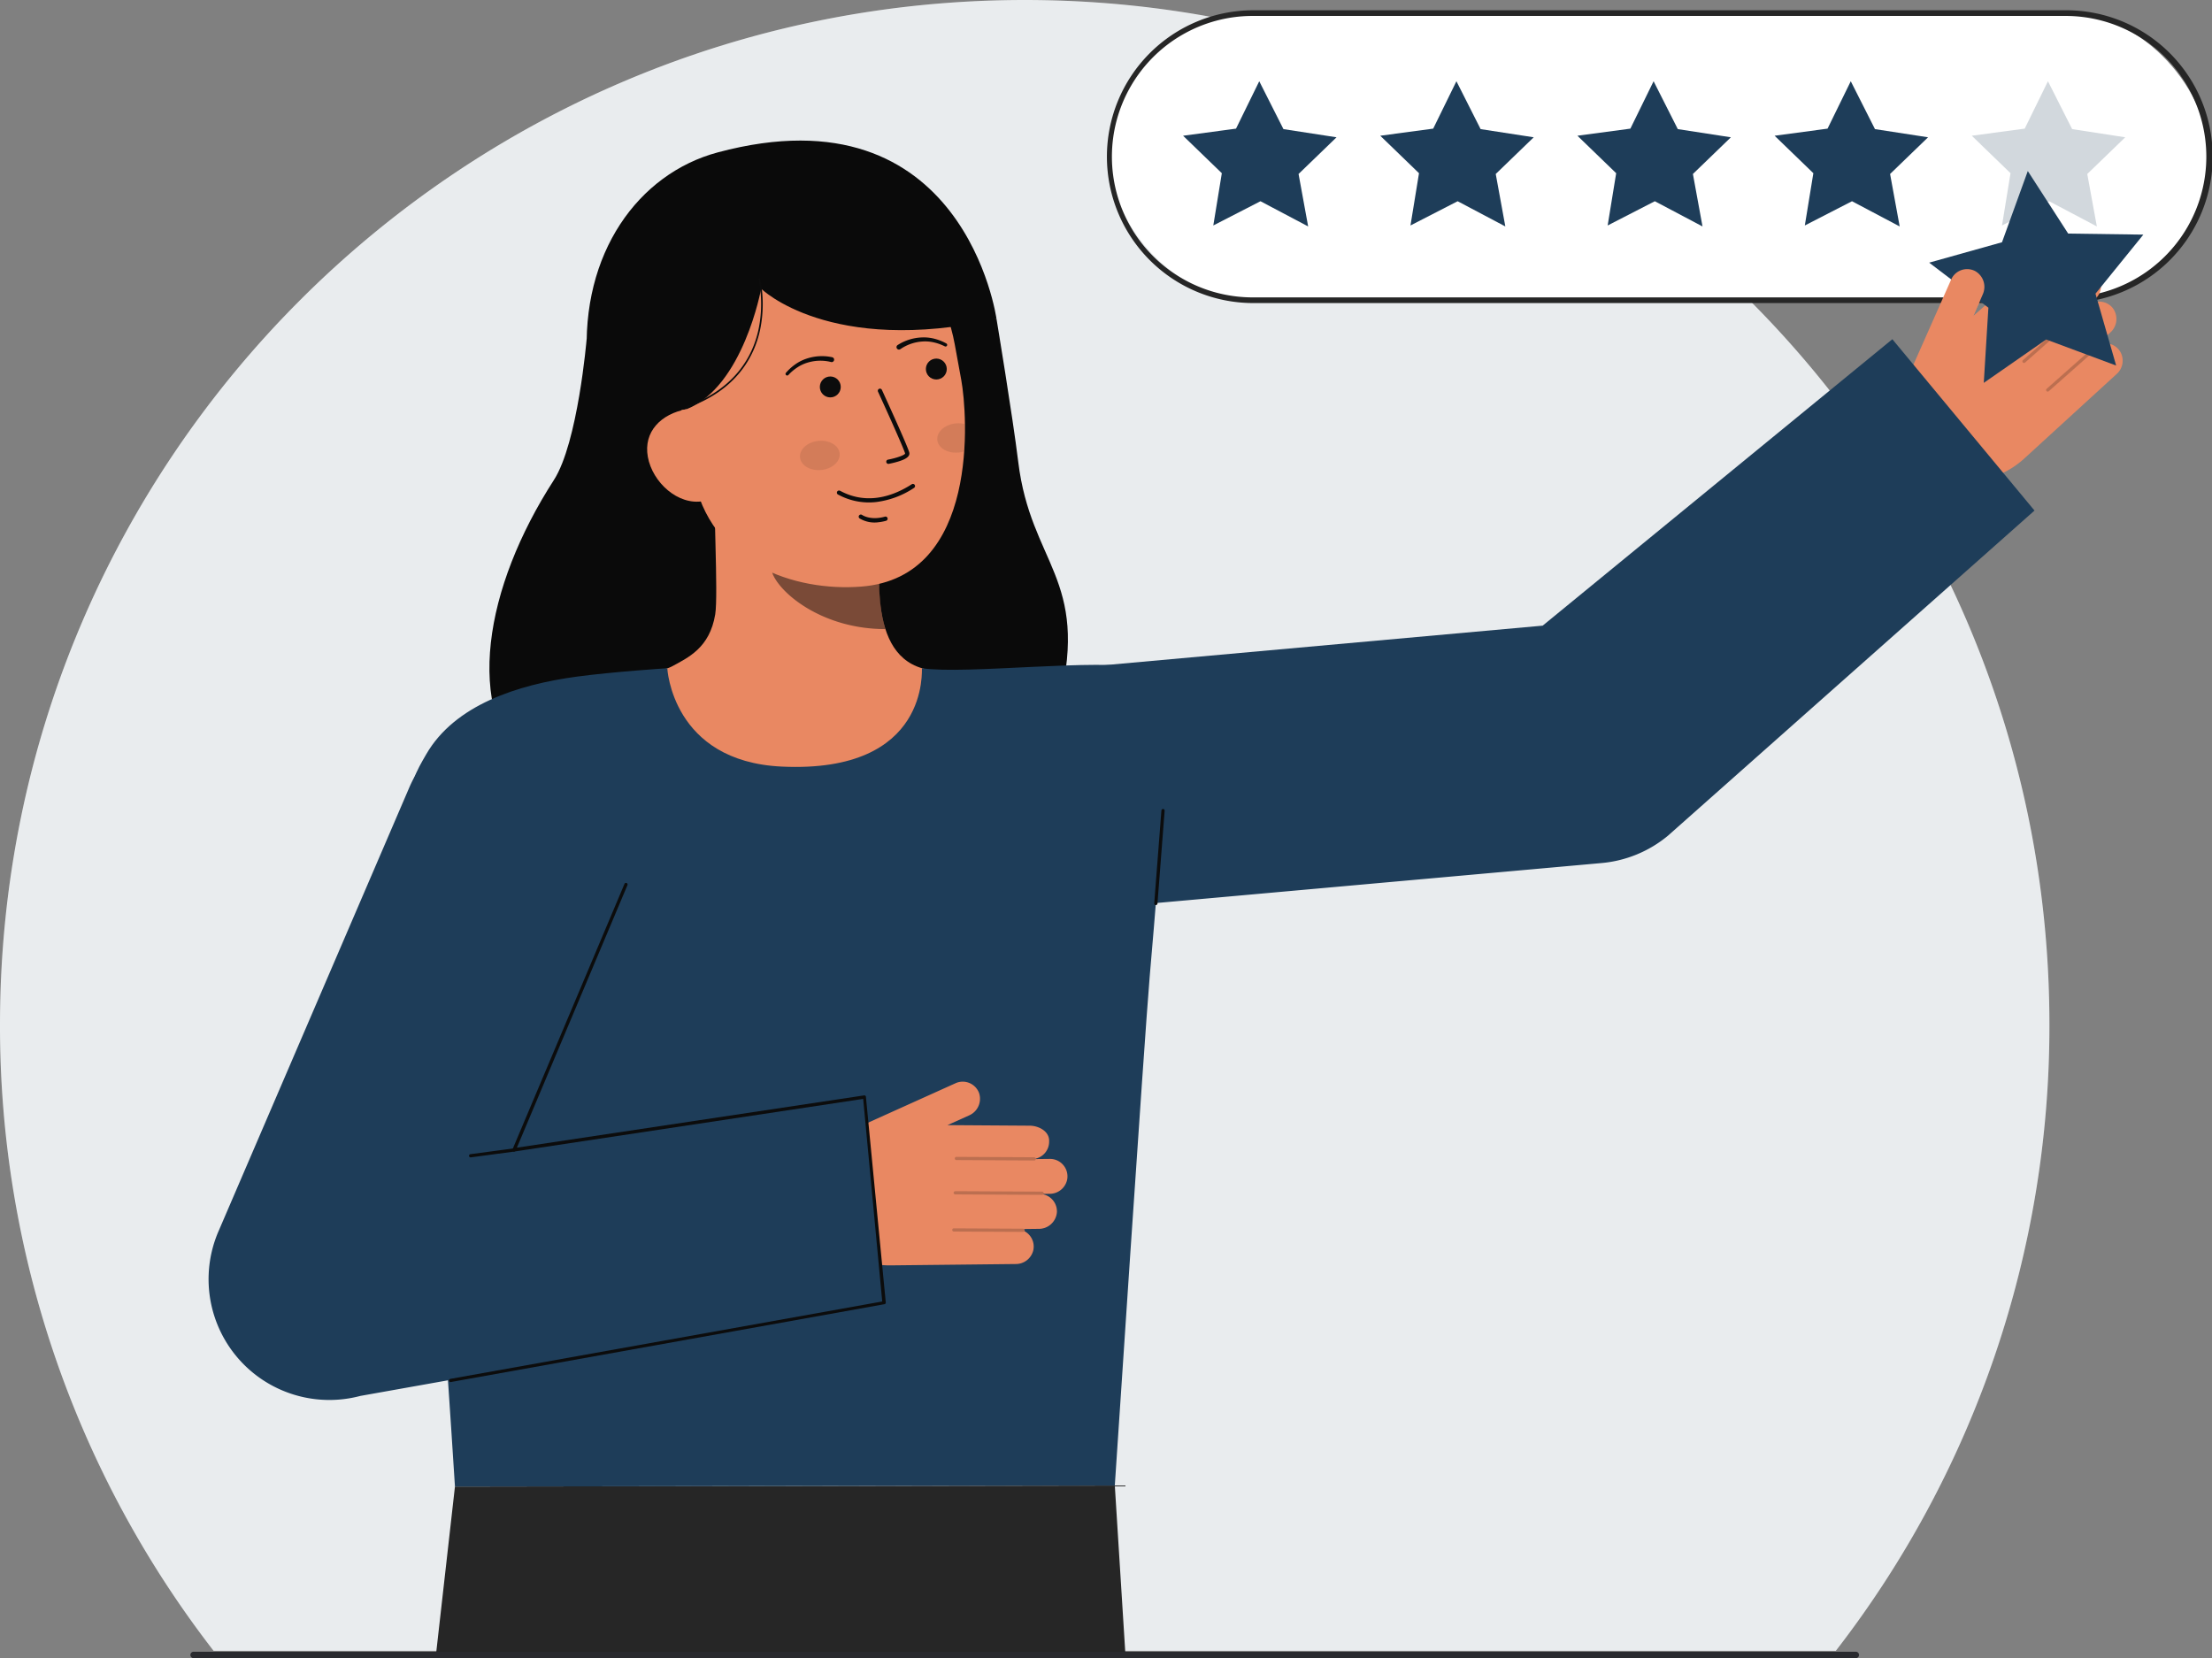
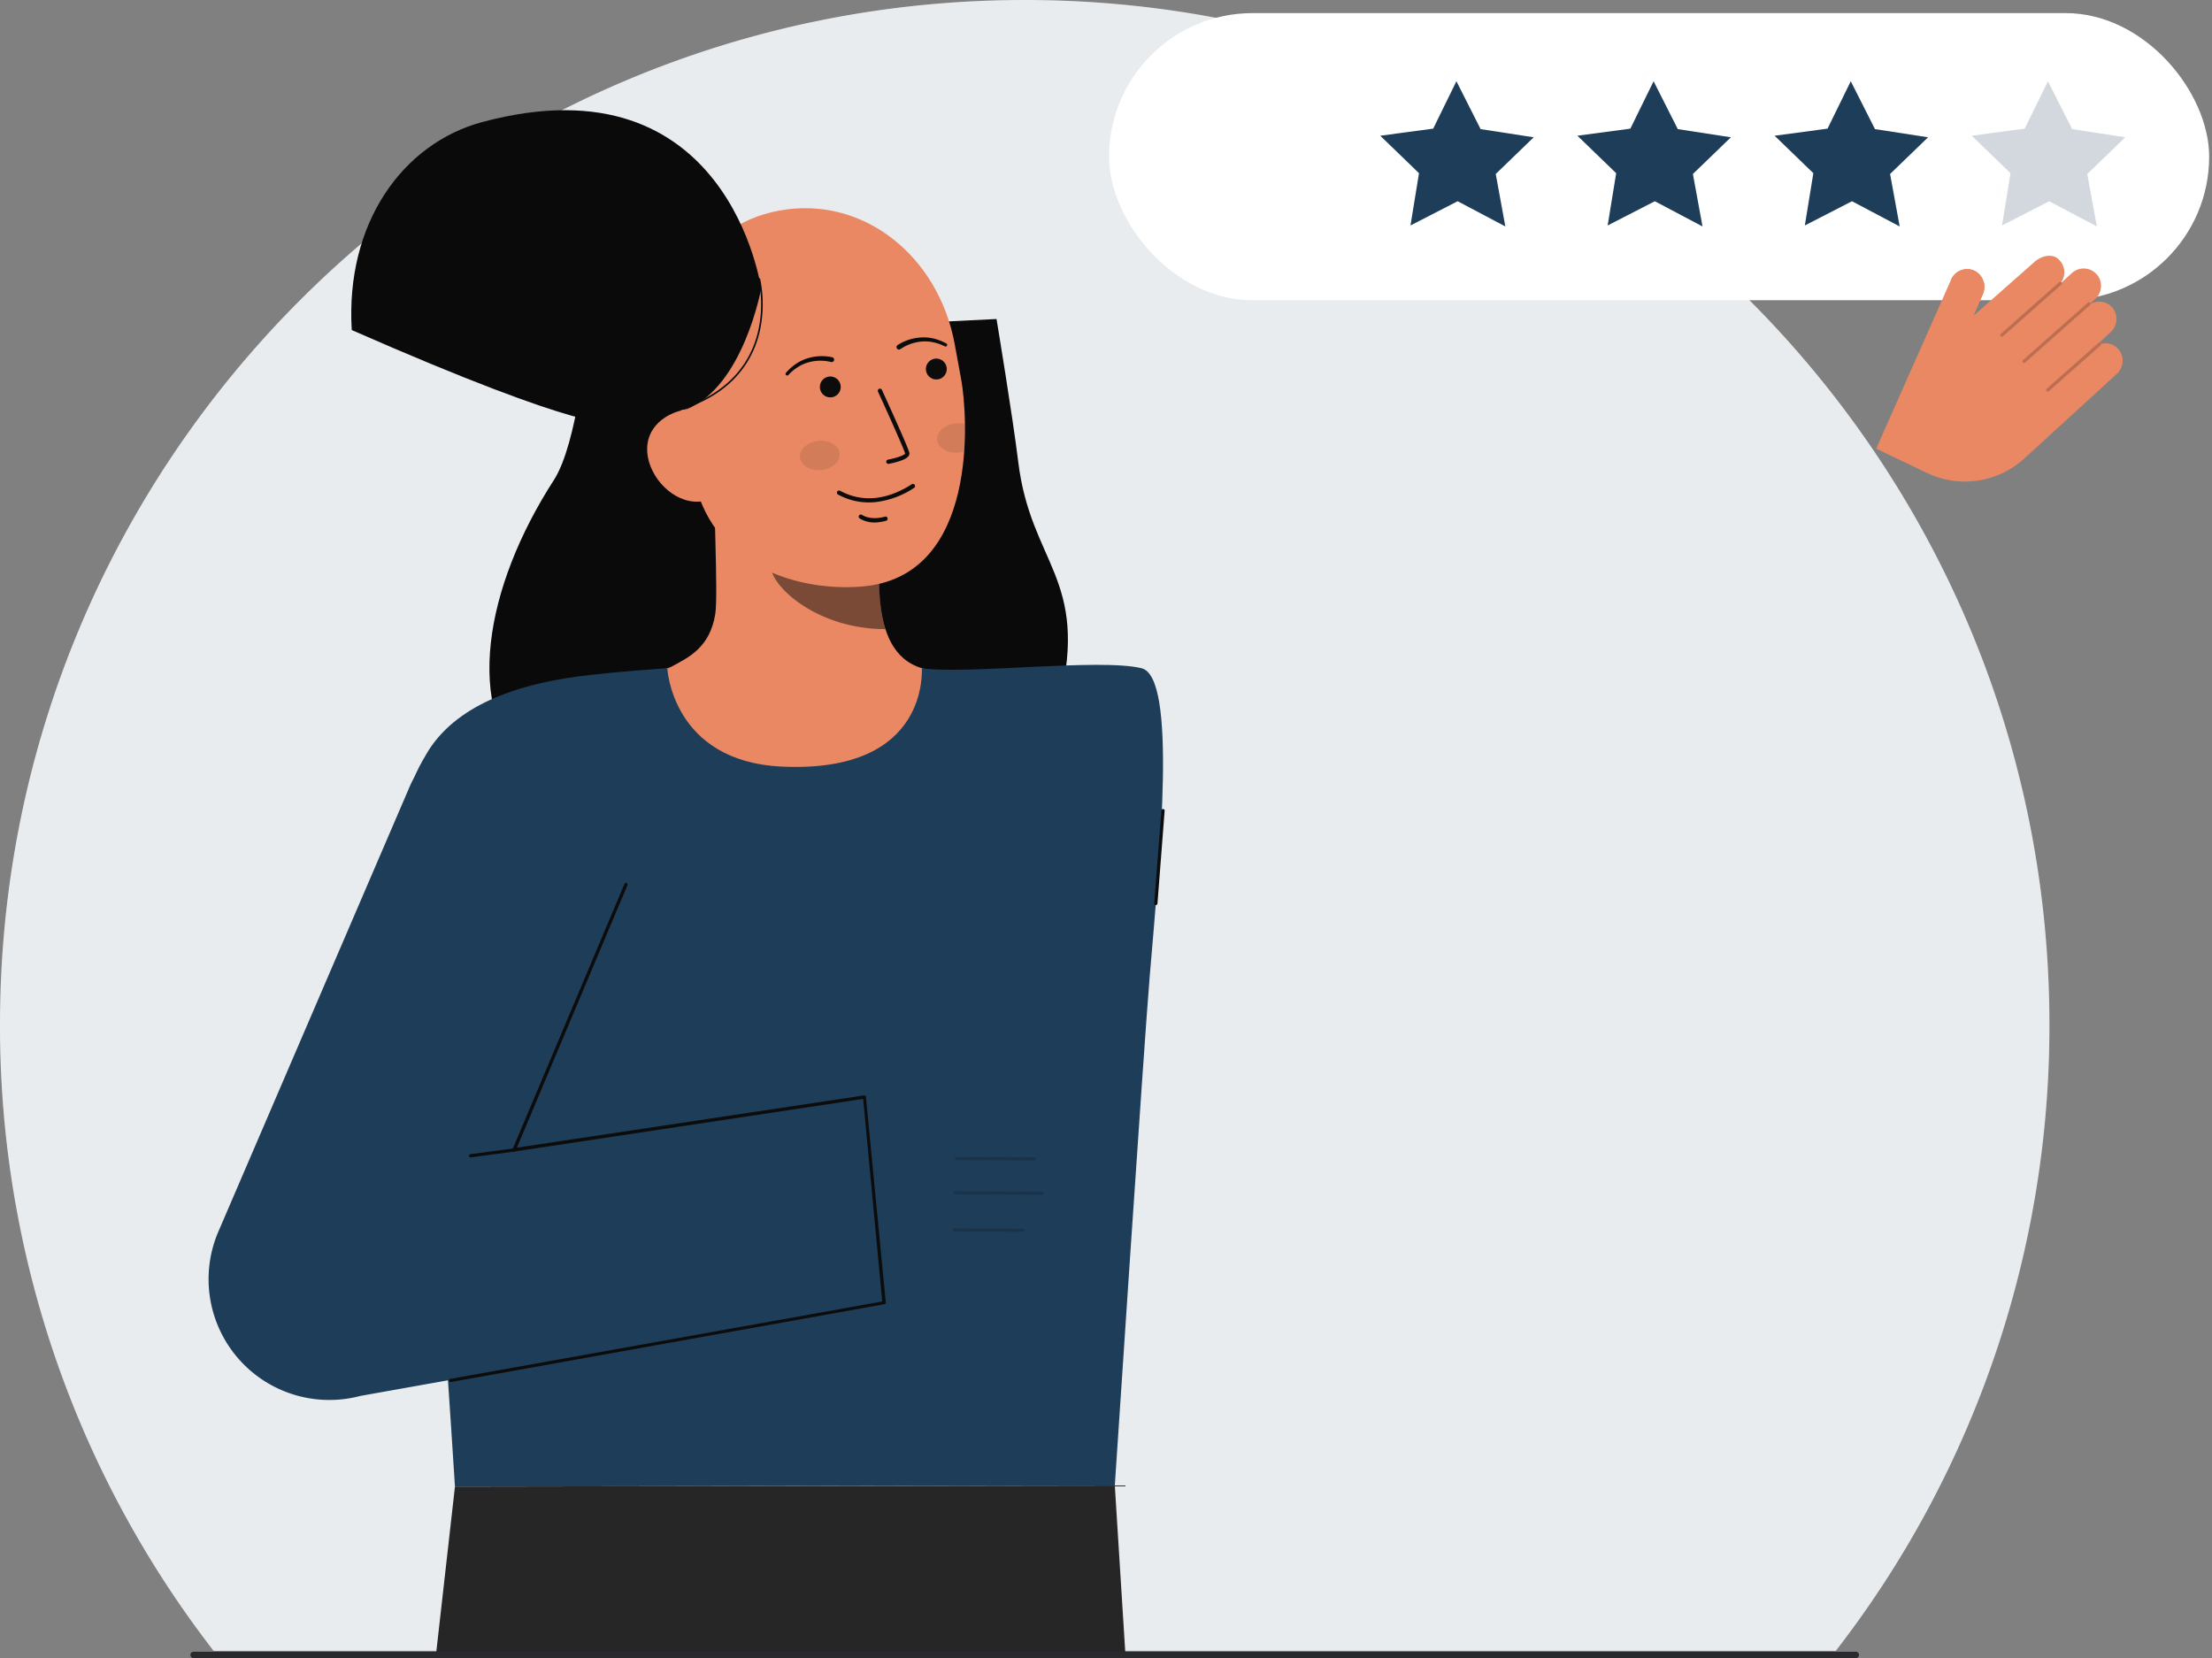
<svg xmlns="http://www.w3.org/2000/svg" id="Layer_3" data-name="Layer 3" viewBox="0 0 686.853 514.916">
  <rect x="0" y="0" width="686.853" height="514.916" fill="#808080" stroke="none" />
  <g>
    <g>
      <path d="M636.369,318.177a316.764,316.764,0,0,1-66.317,194.446H66.317A316.77,316.77,0,0,1,0,318.177C0,142.447,142.461,0,318.192,0S636.369,142.447,636.369,318.177Z" fill="#fff" />
      <path d="M636.369,318.177a316.764,316.764,0,0,1-66.317,194.446H66.317A316.77,316.77,0,0,1,0,318.177C0,142.447,142.461,0,318.192,0S636.369,142.447,636.369,318.177Z" fill="#1E3D59" opacity="0.1" />
    </g>
    <g>
      <rect x="344.379" y="4.069" width="341.593" height="89.163" rx="44.581" fill="#fff" />
-       <path d="M641.391,94.112H388.96a45.462,45.462,0,0,1,0-90.923H641.391a45.462,45.462,0,1,1,0,90.923ZM388.96,4.949a43.7,43.7,0,0,0,0,87.4H641.391a43.7,43.7,0,1,0,0-87.4Z" fill="#262626" />
    </g>
    <g>
-       <polygon points="391.012 25.226 398.526 40.094 415.014 42.633 403.219 54.027 406.198 70.315 391.393 62.489 376.746 70.016 379.392 53.785 367.361 42.15 383.8 39.945 391.012 25.226" fill="#1E3D59" />
      <polygon points="452.237 25.226 459.751 40.094 476.239 42.633 464.444 54.027 467.423 70.315 452.618 62.489 437.971 70.016 440.617 53.785 428.586 42.15 445.026 39.945 452.237 25.226" fill="#1E3D59" />
      <polygon points="513.462 25.226 520.977 40.094 537.465 42.633 525.669 54.027 528.648 70.315 513.844 62.489 499.197 70.016 501.842 53.785 489.811 42.15 506.251 39.945 513.462 25.226" fill="#1E3D59" />
      <polygon points="574.687 25.226 582.202 40.094 598.69 42.633 586.894 54.027 589.873 70.315 575.069 62.489 560.422 70.016 563.068 53.785 551.036 42.15 567.476 39.945 574.687 25.226" fill="#1E3D59" />
      <polygon points="635.913 25.226 643.427 40.094 659.915 42.633 648.12 54.027 651.099 70.315 636.294 62.489 621.647 70.016 624.293 53.785 612.262 42.15 628.701 39.945 635.913 25.226" fill="#1E3D59" opacity="0.2" />
    </g>
    <g>
      <g>
        <g>
          <path d="M182.157,105.337s-2.717,32.172-10.171,43.73c-21.459,33.273-28.174,71.013-7.632,91.156S318.144,263,329.045,217.7c9.178-38.138-8.988-42.578-12.865-74.243-1.755-14.327-6.747-44.393-6.747-44.393" fill="#0a0a0a" />
          <path id="sk" d="M295.855,209.942c-.231-.03-2.784,42.33-51.994,38.637-34.068-2.552-46.215-38.7-47-38.7,3.673-.781,9.859-1.916,11.49-2.786,5.365-2.883,12-5.882,13.731-16.3,1-6-.694-36.722-.173-42.8l52.294,11.672c-.731,12.83-5.845,42.575,12.08,47.839C289.269,208.381,292.482,209.181,295.855,209.942Z" fill="#E98862" />
          <path id="sh" d="M274.94,195.354a37.849,37.849,0,0,1-1.573-8.116,86.513,86.513,0,0,1,.342-18.878,57.335,57.335,0,0,1-28.9-12.662c-.971,3.586-6.311,19.256-4.832,22.664C242.769,184.8,255.9,195.354,274.94,195.354Z" fill="#0c0c0c" opacity="0.5" />
          <path d="M267.492,182.152c-20.65,1.629-47.176-7.09-52.214-34.64l-4.547-24.858c-5.038-27.55,5.347-52.53,31.287-57.274h0c25.94-4.744,49.413,14.043,54.452,41.593l2.012,11.006C300.416,128.55,304.335,179.245,267.492,182.152Z" fill="#E98862" />
          <path d="M275.922,144.048l.051-.008a29.082,29.082,0,0,0,3.112-.772c1.527-.481,3.527-1.279,3.276-2.657-.287-1.57-7.685-17.72-8.527-19.557a.666.666,0,0,0-1.21.555c3.155,6.878,8.234,18.185,8.427,19.242-.174.488-2.709,1.4-5.317,1.88a.666.666,0,0,0,.188,1.317Z" fill="#0c0c0c" />
          <path d="M272.013,155.905a27.2,27.2,0,0,0,11.816-4.407.665.665,0,0,0-.719-1.119c-7.658,4.922-15.242,5.68-21.932,2.19a4.064,4.064,0,0,0-.417-.2.665.665,0,0,0-.459,1.249c.052.022.14.069.261.133A19.957,19.957,0,0,0,272.013,155.905Z" fill="#0c0c0c" />
-           <path d="M189.951,131.18l23.252-4.116c17.634-7.009,23.141-37.427,23.141-37.427s21.238,20.955,73.089,9.43c0,0-9.938-72.273-86.562-51.747-24.707,6.618-42.562,31.365-40.561,64.6C183.712,135.207,189.951,131.18,189.951,131.18Z" fill="#0a0a0a" />
+           <path d="M189.951,131.18l23.252-4.116c17.634-7.009,23.141-37.427,23.141-37.427c0,0-9.938-72.273-86.562-51.747-24.707,6.618-42.562,31.365-40.561,64.6C183.712,135.207,189.951,131.18,189.951,131.18Z" fill="#0a0a0a" />
          <path d="M218.424,155.611c-7.883,1.442-15.816-5.823-17.258-13.706s4.154-13.4,12.037-14.841l5.028,4.539,6.97,22.768Z" fill="#E98862" />
          <path d="M279.63,108.384a13.626,13.626,0,0,1,6.7-2.329,12.044,12.044,0,0,1,3.6.262,14.573,14.573,0,0,1,3.43,1.23l.034.016a.509.509,0,0,0,.449-.913,15.642,15.642,0,0,0-3.65-1.449,13.23,13.23,0,0,0-3.93-.418,14.993,14.993,0,0,0-7.545,2.371.764.764,0,0,0,.838,1.278l.018-.012Z" fill="#0c0c0c" />
          <path d="M258.411,110.934a15.008,15.008,0,0,0-7.9.418,13.243,13.243,0,0,0-3.535,1.767,15.607,15.607,0,0,0-2.914,2.634.509.509,0,0,0,.74.7l.027-.028a14.525,14.525,0,0,1,2.783-2.351,11.991,11.991,0,0,1,3.281-1.506,13.633,13.633,0,0,1,7.1-.163l.058.015a.764.764,0,0,0,.386-1.479Z" fill="#0c0c0c" />
          <path d="M272.872,162.158a13.525,13.525,0,0,0,2.266-.441.665.665,0,1,0-.36-1.281c-4.461,1.254-6.983-.459-7.089-.533a.665.665,0,0,0-.771,1.084A9.012,9.012,0,0,0,272.872,162.158Z" fill="#0c0c0c" />
          <path d="M213.225,126.684c15.68-5.52,21.039-16.187,22.774-24.164a39.057,39.057,0,0,0,0-16.137l-.485.124a38.519,38.519,0,0,1-.01,15.925c-1.711,7.846-7,18.34-22.448,23.782Z" fill="#0c0c0c" />
        </g>
        <ellipse cx="254.57" cy="141.43" rx="6.187" ry="4.538" transform="translate(-12.967 26.397) rotate(-5.789)" fill="#0c0c0c" opacity="0.1" />
        <path d="M291.049,136.633c.26,2.49,3.22,4.23,6.62,3.89a8.554,8.554,0,0,0,1.73-.36c.21-2.96.27-5.81.23-8.45a7.793,7.793,0,0,0-2.88-.22C293.349,131.833,290.8,134.133,291.049,136.633Z" fill="#0c0c0c" opacity="0.1" />
      </g>
      <polygon points="141.27 461.628 135.365 513.916 349.464 513.916 346.162 461.299 141.27 461.628" fill="#262626" />
      <path id="b_1_b" d="M242.732,238.051c-34.092-1.606-35.527-30.543-35.527-30.543s-16.892,1.092-28.122,2.611c-18.384,2.487-37.873,8.8-46.718,24.085-6.358,10.991-7.889,12.98-2.105,75,4.188,44.906,11.01,152.426,11.01,152.426l204.892-.329S355.28,323.416,357,303.2c3.283-38.589,8.465-92.979-2.535-95.694-12.815-3.163-54.647,2.037-68.177,0C286.059,207.476,289.159,240.24,242.732,238.051Z" fill="#1E3D59" />
      <g>
        <path d="M605.862,86.794a5.419,5.419,0,0,1,7.413-2.634,5.625,5.625,0,0,1,2.372,7.305l-2.965,6.691,19.049-16.821c2.085-1.907,5.864-2.914,7.849-.434a5.414,5.414,0,0,1,.455,6.726.368.368,0,0,1,.069.056.474.474,0,0,1,.031.054l3.216-2.941a5.424,5.424,0,0,1,8.3,1.2,5.551,5.551,0,0,1-1.138,6.931l-1.368,1.251a.5.5,0,0,1,.023.18,5.415,5.415,0,0,1,6.845,1.278,5.625,5.625,0,0,1-.759,7.643l-3.363,3.076a.5.5,0,0,1,.43.156.484.484,0,0,1,.111.255,5.419,5.419,0,0,1,5.939,2.46,5.551,5.551,0,0,1-1.138,6.931L628.56,142.386a27.293,27.293,0,0,1-30.182,4.488l-15.794-7.544Z" fill="#E98862" />
        <g opacity="0.2">
          <path d="M621.268,104.374a.5.5,0,0,0,.7.034l18.094-16.019a.5.5,0,1,0-.663-.749l-18.1,16.02a.5.5,0,0,0-.042.706Z" fill="#0c0c0c" />
        </g>
        <g opacity="0.2">
          <path d="M628.114,112.549a.5.5,0,0,0,.7.035l20.193-17.879a.5.5,0,0,0,.043-.706.517.517,0,0,0-.706-.042l-20.194,17.878a.5.5,0,0,0-.042.706Z" fill="#0c0c0c" />
        </g>
        <g opacity="0.2">
          <path d="M635.476,121.446a.5.5,0,0,0,.7.035l16.109-14.261a.5.5,0,0,0-.664-.749l-16.108,14.261a.5.5,0,0,0-.043.706Z" fill="#0c0c0c" />
        </g>
      </g>
-       <path d="M587.6,105.337,479.015,194.286l-150.31,13.56a37.5,37.5,0,0,0,3.118,74.869q1.59,0,3.2-.136l162.109-14.558a37.5,37.5,0,0,0,20.884-8.59l113.72-100.887Z" fill="#1E3D59" />
-       <polygon points="599.031 81.563 621.645 75.225 629.656 53.112 642.197 72.535 665.538 72.858 650.675 91.2 657.09 113.513 635.363 105.425 615.987 118.892 617.421 95.552 599.031 81.563" fill="#1E3D59" />
      <path d="M611.682,100.655l3.965-9.19a5.625,5.625,0,0,0-2.372-7.305,5.419,5.419,0,0,0-7.413,2.634" fill="#E98862" />
      <g>
-         <path d="M328.185,376.411a5.613,5.613,0,0,1-5.657,5.186l-4.557.055a.489.489,0,0,1,.212.4.449.449,0,0,1-.084.267,5.416,5.416,0,0,1,2.784,5.795,5.568,5.568,0,0,1-5.474,4.408l-38.85.42a27.275,27.275,0,0,1-25.486-16.774l-6.751-16.156,20.675-4.4.494-5.154,31.217-14.081a5.419,5.419,0,0,1,7.281,2.976,5.629,5.629,0,0,1-3.1,7.029l-6.676,3.008,25.413.171c2.83-.032,6.316,1.735,6.141,4.9a5.411,5.411,0,0,1-4.139,5.324c0,.031.006.053.008.085l-.016.057,4.358-.046a5.42,5.42,0,0,1,5.387,6.437,5.54,5.54,0,0,1-5.461,4.4l-1.864.027a.938.938,0,0,1-.091.141A5.422,5.422,0,0,1,328.185,376.411Z" fill="#E98862" />
        <g>
          <g opacity="0.2">
            <path d="M296.466,359.752a.5.5,0,0,0,.5.491l24.167.126a.5.5,0,1,0,0-1l-24.167-.126a.5.5,0,0,0-.5.5Z" fill="#0c0c0c" />
          </g>
          <g opacity="0.2">
            <path d="M296.116,370.409a.5.5,0,0,0,.5.491l26.97.141a.5.5,0,0,0,.5-.5.517.517,0,0,0-.5-.5l-26.97-.14a.5.5,0,0,0-.5.5Z" fill="#0c0c0c" />
          </g>
          <g opacity="0.2">
            <path d="M295.671,381.949a.5.5,0,0,0,.5.491l21.513.112a.5.5,0,1,0,0-1l-21.513-.112a.5.5,0,0,0-.5.5Z" fill="#0c0c0c" />
          </g>
        </g>
      </g>
      <path d="M274.552,404.505,111.887,433.481a37.5,37.5,0,0,1-43.9-51.449l59.239-137.8c8.4-18.932,29.161-27.471,48.09-19.072a37.5,37.5,0,0,1,19.072,49.484L159.6,357.108l108.788-14.455Z" fill="#1E3D59" />
      <path d="M139.92,429.178a.47.47,0,0,0,.138-.02L274.69,404.986a.5.5,0,0,0,.345-.606l-6.163-63.854a.5.5,0,0,0-.6-.361L160.5,356.387l34.331-81.527a.5.5,0,0,0-.9-.433L159.15,356.891a.5.5,0,0,0,.564.7l108.313-16.347,5.917,62.912L139.781,428.2a.5.5,0,0,0,.139.981Z" fill="#0c0c0c" />
      <path d="M146.137,359.407a.485.485,0,0,0,.106-.012l13.465-1.8a.5.5,0,1,0-.213-.977l-13.465,1.8a.5.5,0,0,0,.107.988Z" fill="#0c0c0c" />
      <path d="M358.905,281.059a.5.5,0,0,0,.5-.461l2.228-28.839a.5.5,0,0,0-1-.077l-2.228,28.839a.5.5,0,0,0,.46.536A.248.248,0,0,0,358.905,281.059Z" fill="#0c0c0c" />
      <circle cx="290.74" cy="114.596" r="3.248" fill="#0c0c0c" />
      <circle cx="257.817" cy="120.158" r="3.248" fill="#0c0c0c" />
    </g>
    <path d="M60.12,514.916H576.249a1,1,0,0,0,0-2H60.12a1,1,0,0,0,0,2Z" fill="#292a2e" />
  </g>
</svg>